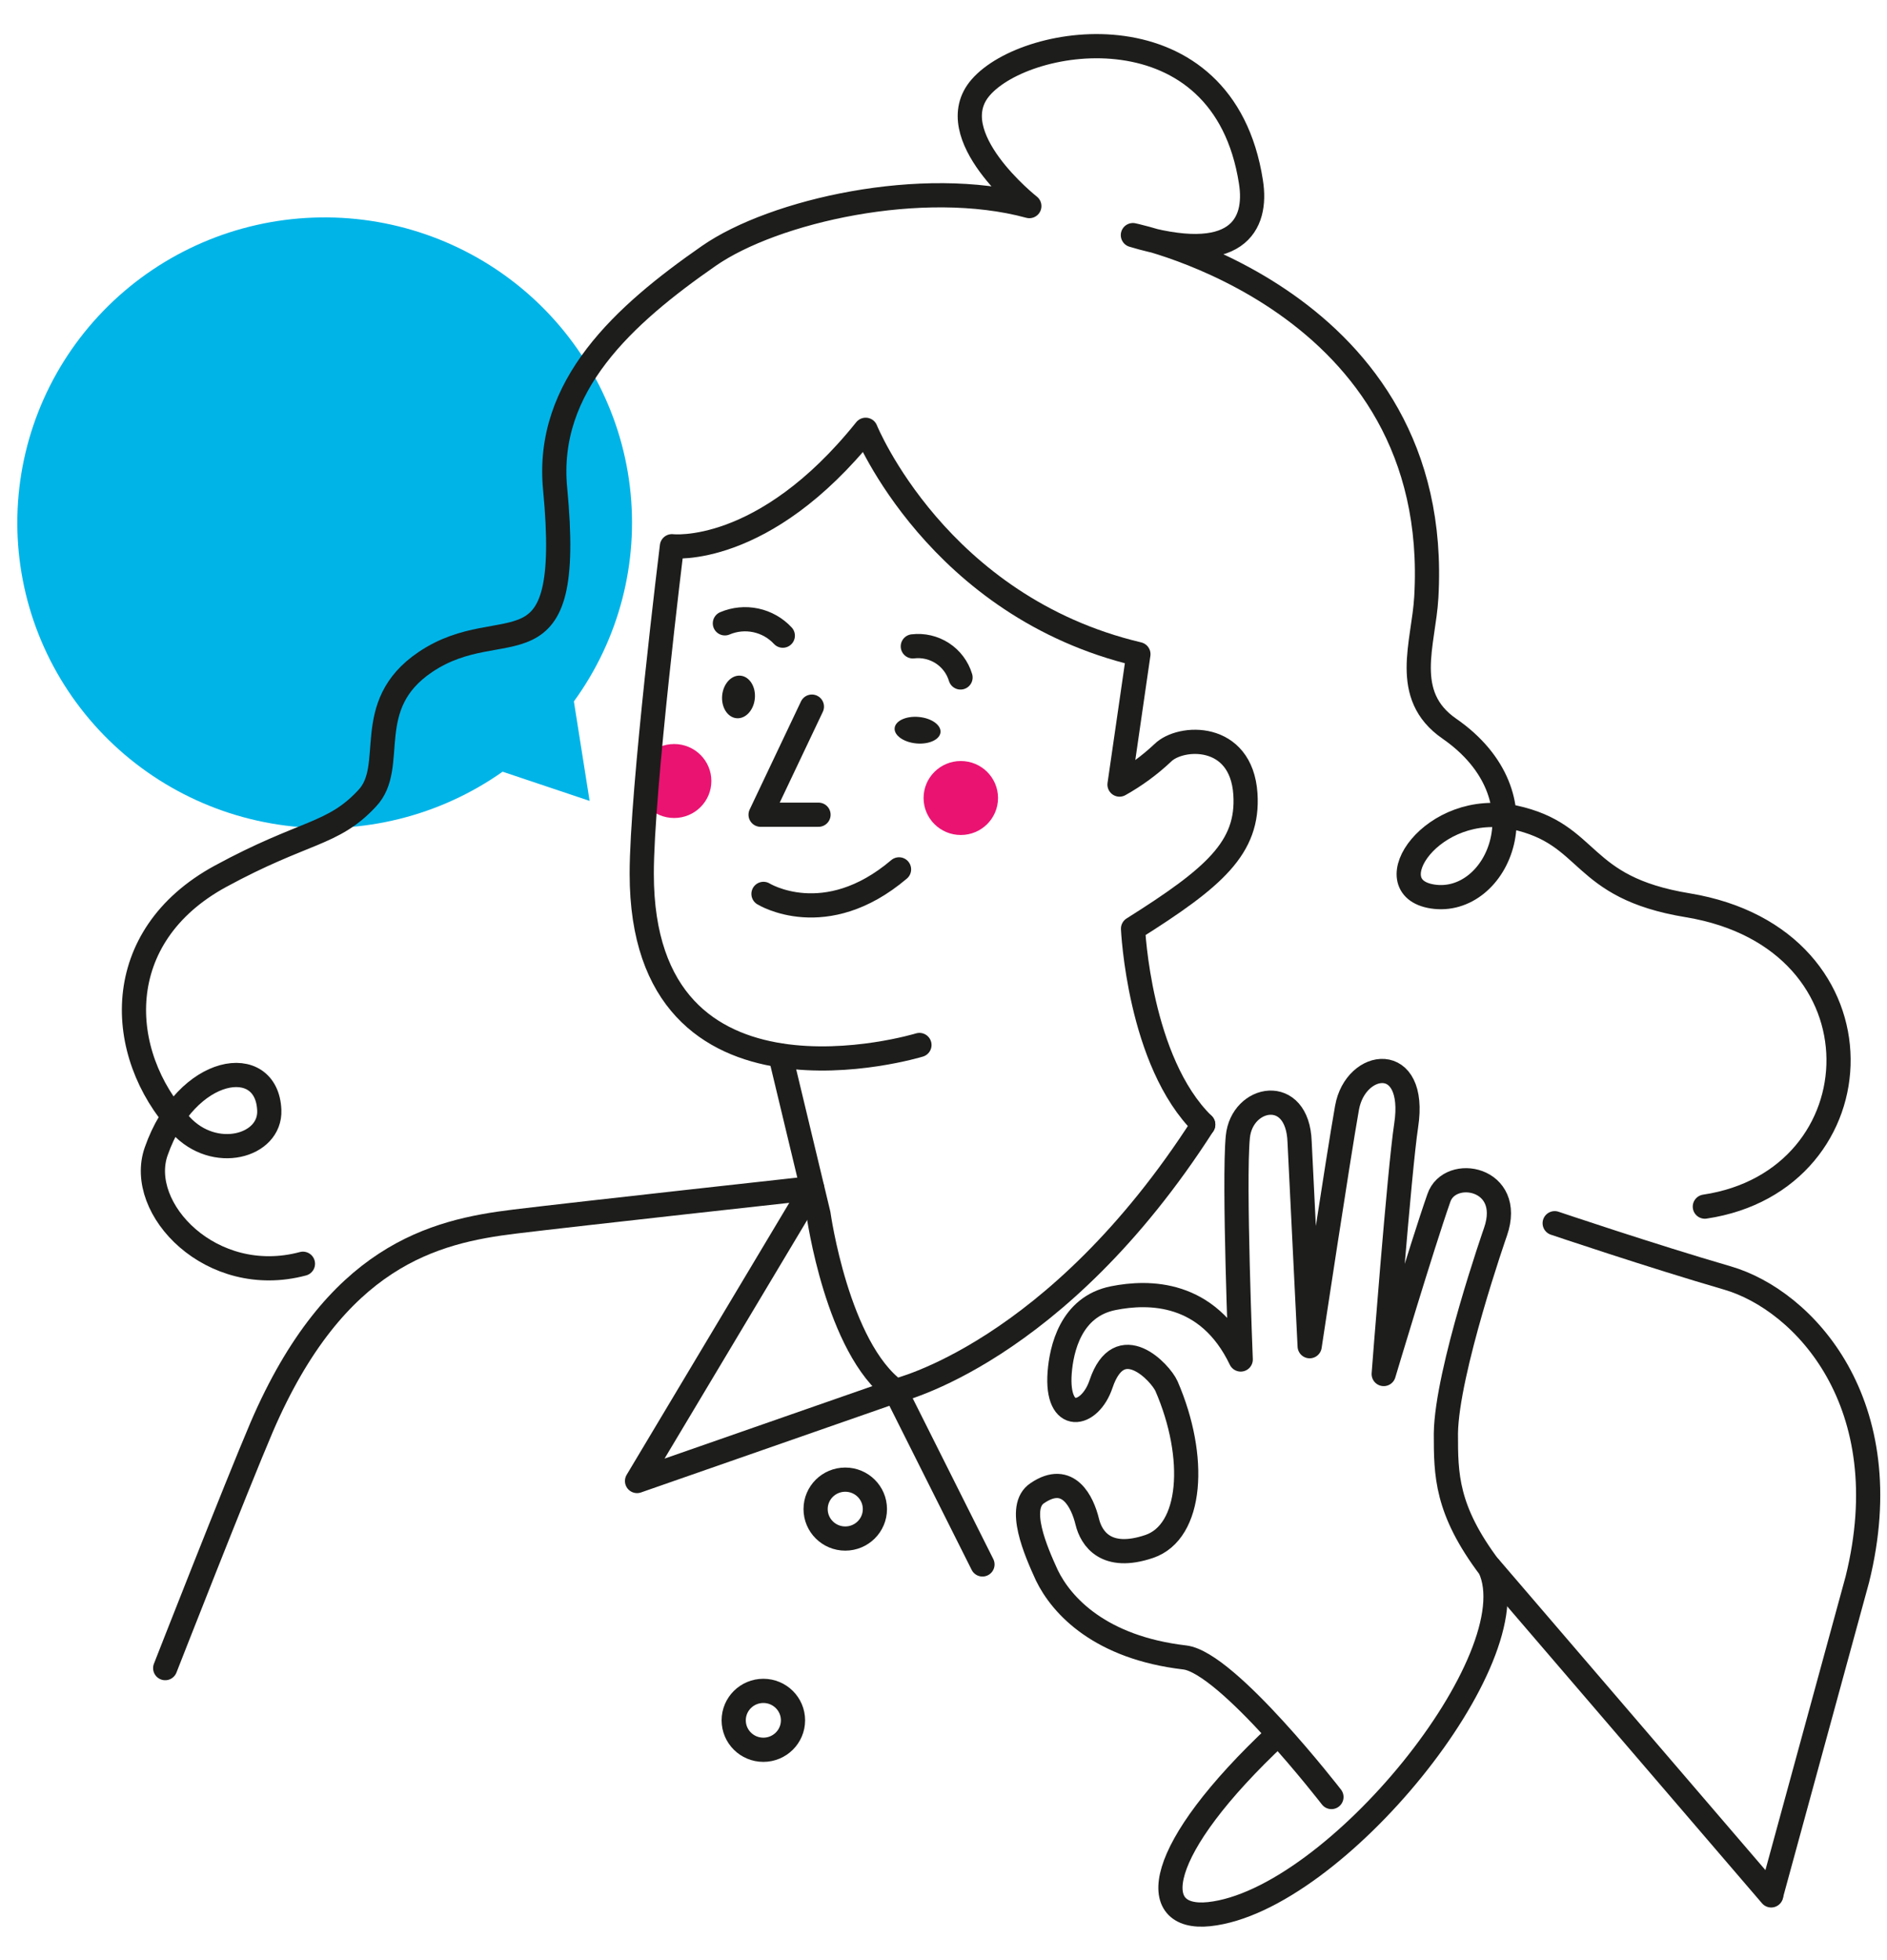
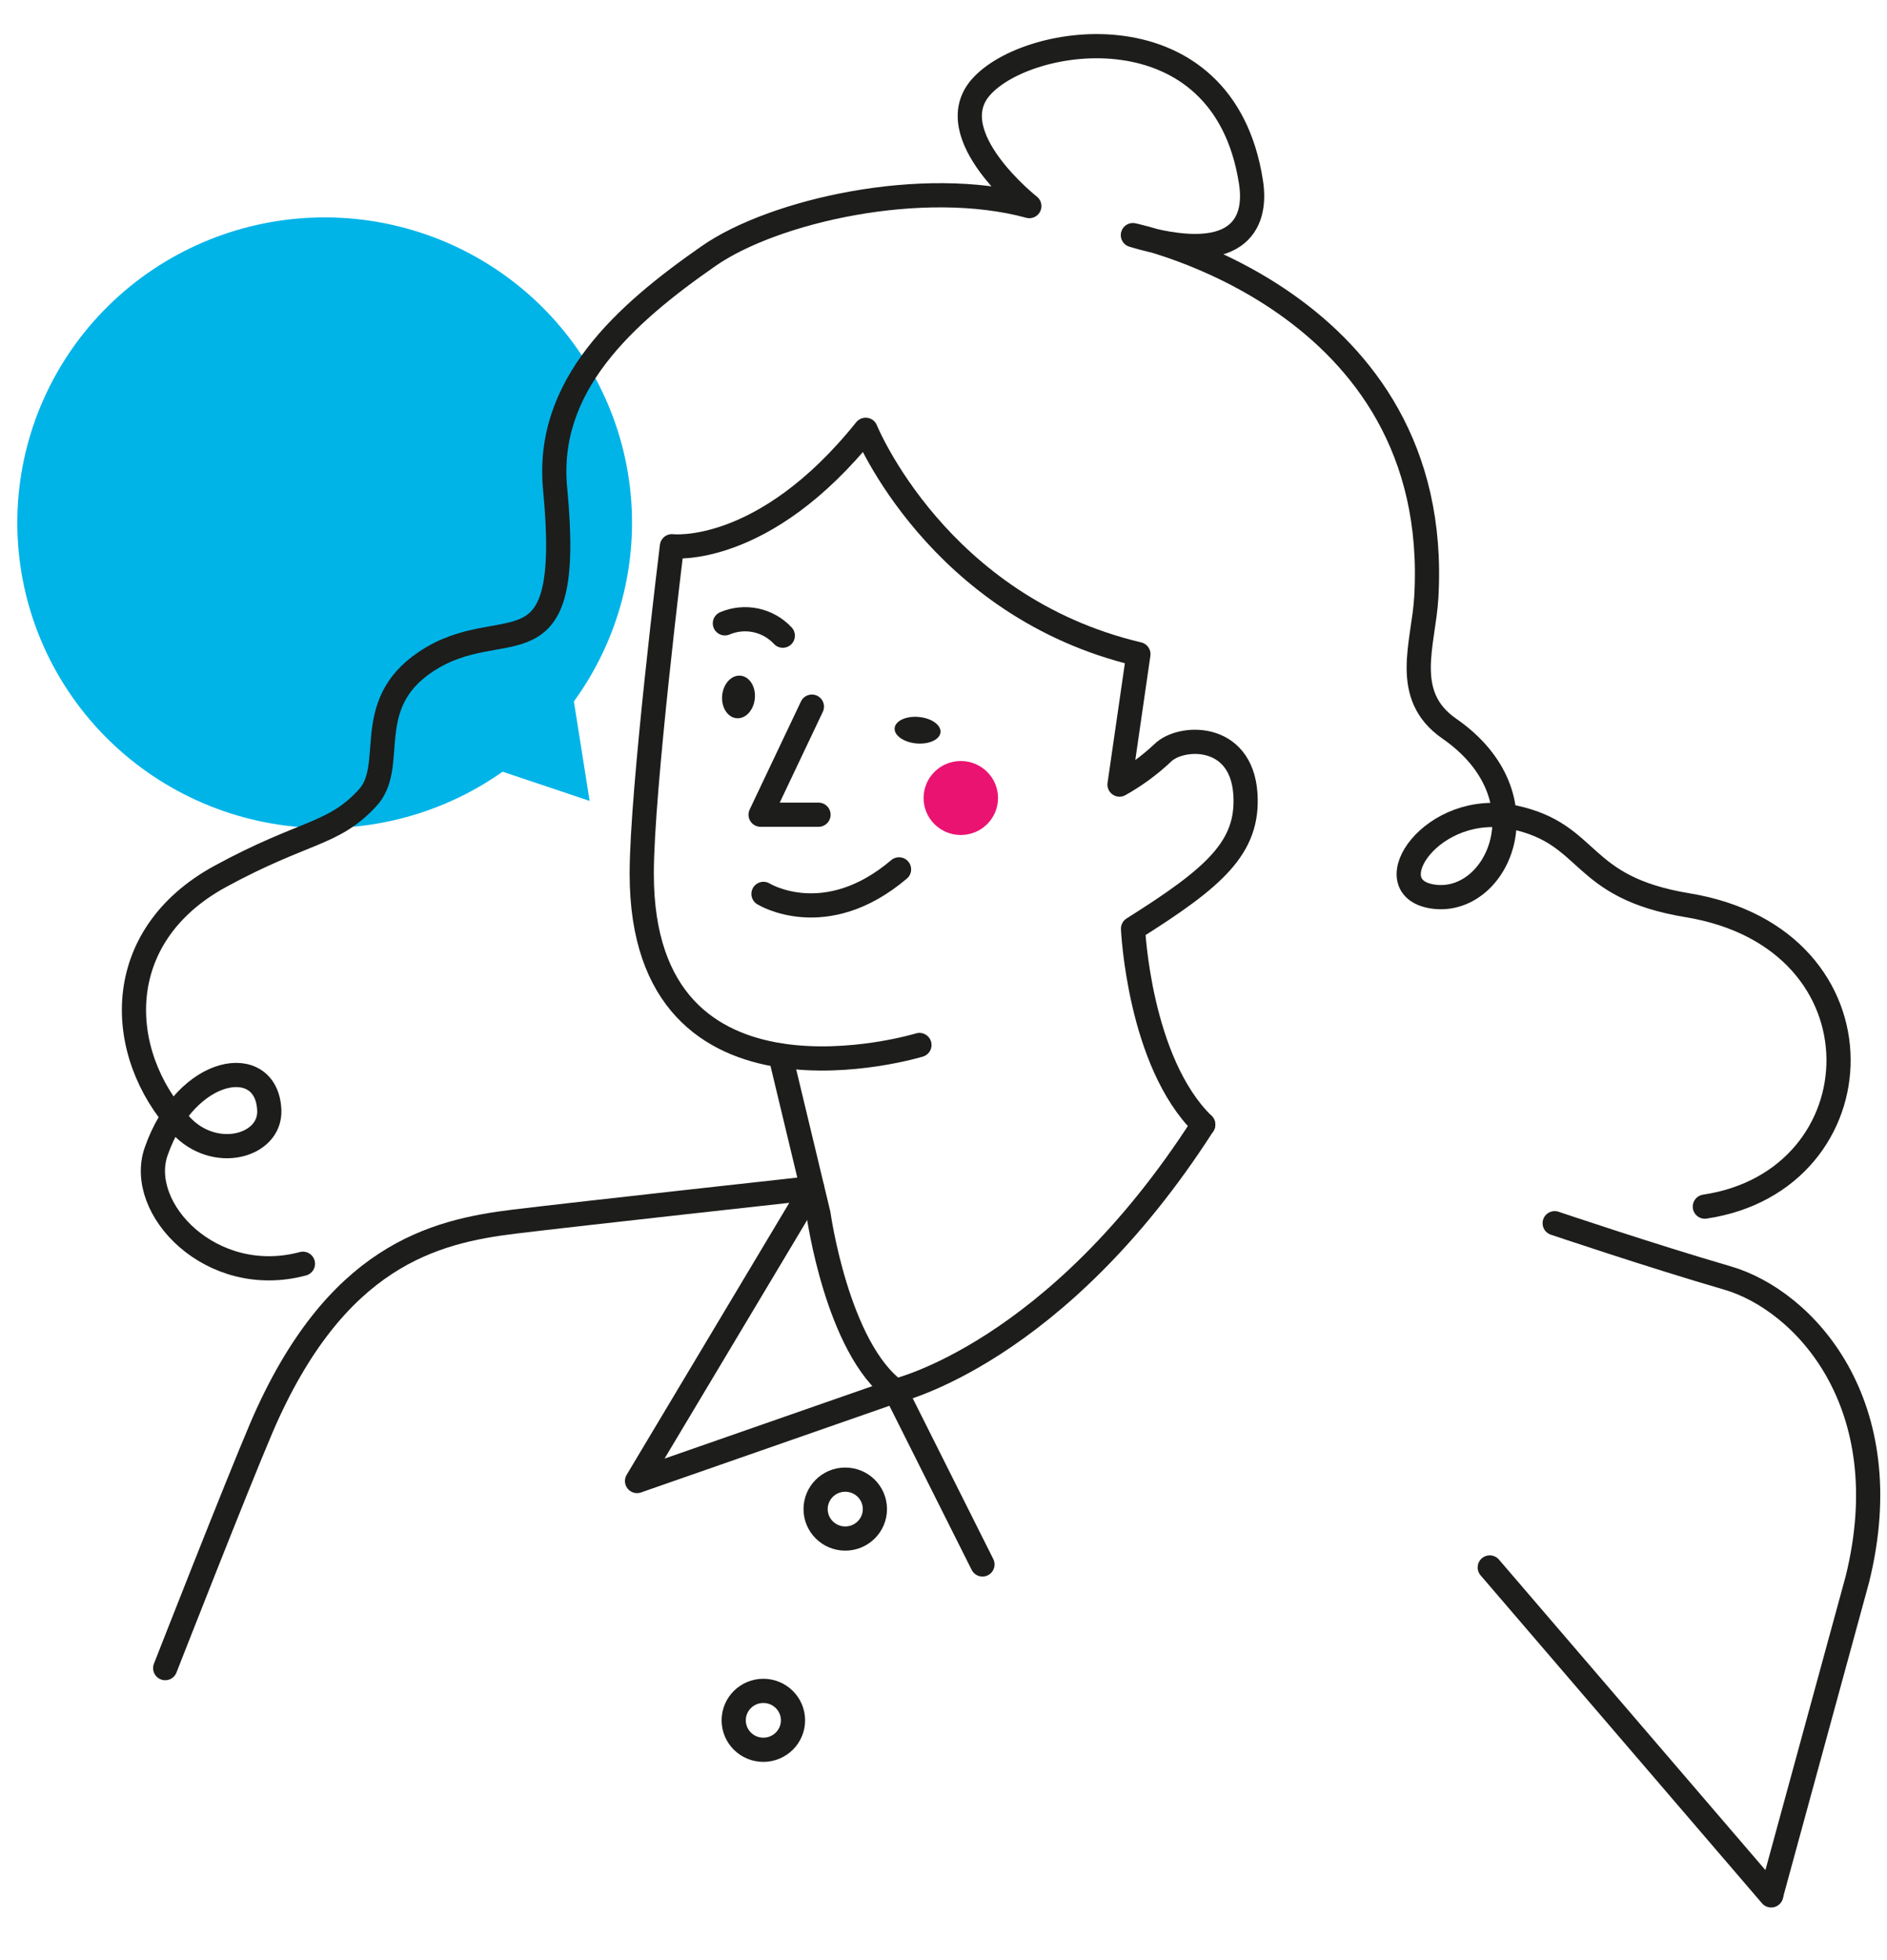
<svg xmlns="http://www.w3.org/2000/svg" width="156" height="162" viewBox="0 0 156 162" fill="none">
-   <path d="M55.732 67.606C57.431 67.606 58.809 66.238 58.809 64.549C58.809 62.861 57.431 61.493 55.732 61.493C54.032 61.493 52.654 62.861 52.654 64.549C52.654 66.238 54.032 67.606 55.732 67.606Z" fill="#EA1372" />
  <path d="M79.43 69.011C81.13 69.011 82.508 67.642 82.508 65.954C82.508 64.266 81.13 62.897 79.43 62.897C77.731 62.897 76.353 64.266 76.353 65.954C76.353 67.642 77.731 69.011 79.43 69.011Z" fill="#EA1372" />
  <path d="M41.551 63.78C36.35 67.448 29.95 69.038 23.623 68.236C17.296 67.434 11.504 64.297 7.398 59.45C3.292 54.603 1.171 48.399 1.457 42.07C1.744 35.742 4.416 29.752 8.944 25.29C13.471 20.828 19.523 18.22 25.897 17.985C32.271 17.75 38.501 19.904 43.35 24.02C48.199 28.136 51.311 33.912 52.07 40.202C52.828 46.492 51.177 52.835 47.444 57.972L48.744 66.192L41.551 63.78Z" fill="#00B4E8" />
  <path d="M99.471 92.945C94.159 87.77 93.669 76.755 93.669 76.755C100.394 72.52 103.244 70.052 102.959 65.625C102.617 60.508 97.579 60.768 96.12 62.229C95.043 63.242 93.844 64.121 92.552 64.844L94.113 54.066C77.493 50.138 71.565 35.522 71.565 35.522C63.107 46.062 55.549 45.145 55.549 45.145C55.549 45.145 53.041 65.433 53.053 72.226C53.053 93.375 76.011 86.367 76.011 86.367" stroke="#1D1D1B" stroke-width="2" stroke-linecap="round" stroke-linejoin="round" />
  <path d="M140.941 99.726C155.441 97.564 156.387 77.604 139.528 74.819C130.408 73.324 131.662 68.954 125.164 67.55C118.45 66.09 113.56 73.335 118.427 74.094C123.808 74.932 127.935 65.84 119.807 60.214C115.828 57.451 117.698 53.206 117.914 49.356C119.339 24.709 93.657 19.433 93.657 19.433C102.275 22.015 103.984 18.584 103.415 15.029C101.135 0.39 84.936 2.768 81.072 7.229C77.652 11.168 85.096 17.033 85.096 17.033C76.284 14.633 63.961 17.418 58.592 21.154C51.604 26.011 45.073 31.876 45.893 40.401C47.444 56.613 41.687 50.307 35.155 54.723C29.82 58.323 32.875 63.339 30.345 65.988C27.506 69.044 25.192 68.637 18.216 72.43C9.096 77.4 9.529 87.046 14.933 92.978C17.714 96.024 22.388 94.756 22.262 91.756C22.069 87.023 15.423 87.997 12.915 95.152C11.239 99.885 17.475 106.474 25.044 104.447" stroke="#1D1D1B" stroke-width="2" stroke-linecap="round" stroke-linejoin="round" />
  <path d="M67.12 58.402L62.879 67.335H67.667" stroke="#1D1D1B" stroke-width="2" stroke-linecap="round" stroke-linejoin="round" />
  <path d="M63.118 73.879C63.118 73.879 68.214 77.037 74.324 71.852" stroke="#1D1D1B" stroke-width="2" stroke-linecap="round" stroke-linejoin="round" />
  <path d="M59.927 51.518C60.733 51.176 61.626 51.09 62.484 51.272C63.341 51.455 64.121 51.897 64.715 52.537" stroke="#1D1D1B" stroke-width="2" stroke-linecap="round" stroke-linejoin="round" />
-   <path d="M75.464 53.421C76.321 53.318 77.187 53.52 77.909 53.99C78.63 54.461 79.161 55.169 79.408 55.991" stroke="#1D1D1B" stroke-width="2" stroke-linecap="round" stroke-linejoin="round" />
  <path d="M62.404 57.725C62.494 56.753 61.962 55.911 61.216 55.843C60.47 55.775 59.792 56.507 59.702 57.478C59.613 58.45 60.145 59.292 60.891 59.36C61.637 59.428 62.314 58.696 62.404 57.725Z" fill="#1D1D1B" />
  <path d="M77.752 60.522C77.808 59.918 77.004 59.351 75.957 59.256C74.91 59.16 74.017 59.573 73.961 60.177C73.905 60.781 74.709 61.348 75.755 61.443C76.802 61.538 77.697 61.126 77.752 60.522Z" fill="#1D1D1B" />
  <path d="M64.52 87.238L67.667 100.348C67.667 100.348 69.206 111.421 74.028 114.953C74.028 114.953 87.308 111.919 99.471 92.944" stroke="#1D1D1B" stroke-width="2" stroke-linecap="round" stroke-linejoin="round" />
  <path d="M81.221 129.298L74.028 114.953L52.665 122.403L67.142 98.197C67.142 98.197 47.661 100.337 42.554 100.96C35.851 101.775 27.735 103.779 21.636 117.942C19.527 122.878 13.657 137.868 13.657 137.868" stroke="#1D1D1B" stroke-width="2" stroke-linecap="round" stroke-linejoin="round" />
  <path d="M128.527 101.096C128.527 101.096 136.507 103.79 142.811 105.624C149.114 107.458 157.151 115.995 153.549 130.532L146.436 156.571" stroke="#1D1D1B" stroke-width="2" stroke-linecap="round" stroke-linejoin="round" />
  <path d="M69.878 127.158C71.232 127.158 72.329 126.068 72.329 124.724C72.329 123.379 71.232 122.29 69.878 122.29C68.525 122.29 67.427 123.379 67.427 124.724C67.427 126.068 68.525 127.158 69.878 127.158Z" stroke="#1D1D1B" stroke-width="2" stroke-linecap="round" stroke-linejoin="round" />
  <path d="M63.107 144.616C64.46 144.616 65.558 143.526 65.558 142.182C65.558 140.837 64.46 139.748 63.107 139.748C61.753 139.748 60.656 140.837 60.656 142.182C60.656 143.526 61.753 144.616 63.107 144.616Z" stroke="#1D1D1B" stroke-width="2" stroke-linecap="round" stroke-linejoin="round" />
-   <path d="M110.072 148.521C110.072 148.521 101.477 137.404 97.943 136.985C90.966 136.17 87.775 132.728 86.543 130.192C85.632 128.199 84.013 124.531 85.768 123.399C88.322 121.667 89.496 124.158 89.883 125.765C90.225 127.169 91.445 129.014 95.002 127.814C98.558 126.614 98.992 120.467 96.438 114.568C95.937 113.436 92.551 109.836 91.023 114.387C90.1 117.138 87.284 117.67 87.604 113.436C87.752 111.545 88.493 107.99 92.049 107.288C94.956 106.711 99.847 106.677 102.571 112.36C102.571 112.36 101.978 97.642 102.332 93.963C102.662 90.566 107.279 89.683 107.439 94.371L108.271 111.262C108.271 111.262 110.653 95.503 111.36 91.552C112.067 87.6 117.174 86.932 116.25 93.012C115.68 96.759 114.392 113.561 114.392 113.561C114.392 113.561 117.516 103.111 118.952 99.012C119.852 96.363 125.187 97.314 123.637 101.797C123.637 101.797 119.602 113.345 119.533 118.474C119.533 121.87 119.533 124.769 123.158 129.581C126.635 136.928 110.357 157.092 99.96 158.201C94.797 158.745 95.332 152.971 105.66 143.314" stroke="#1D1D1B" stroke-width="2" stroke-linecap="round" stroke-linejoin="round" />
  <path d="M146.425 156.651L123.159 129.547" stroke="#1D1D1B" stroke-width="2" stroke-linecap="round" stroke-linejoin="round" />
</svg>